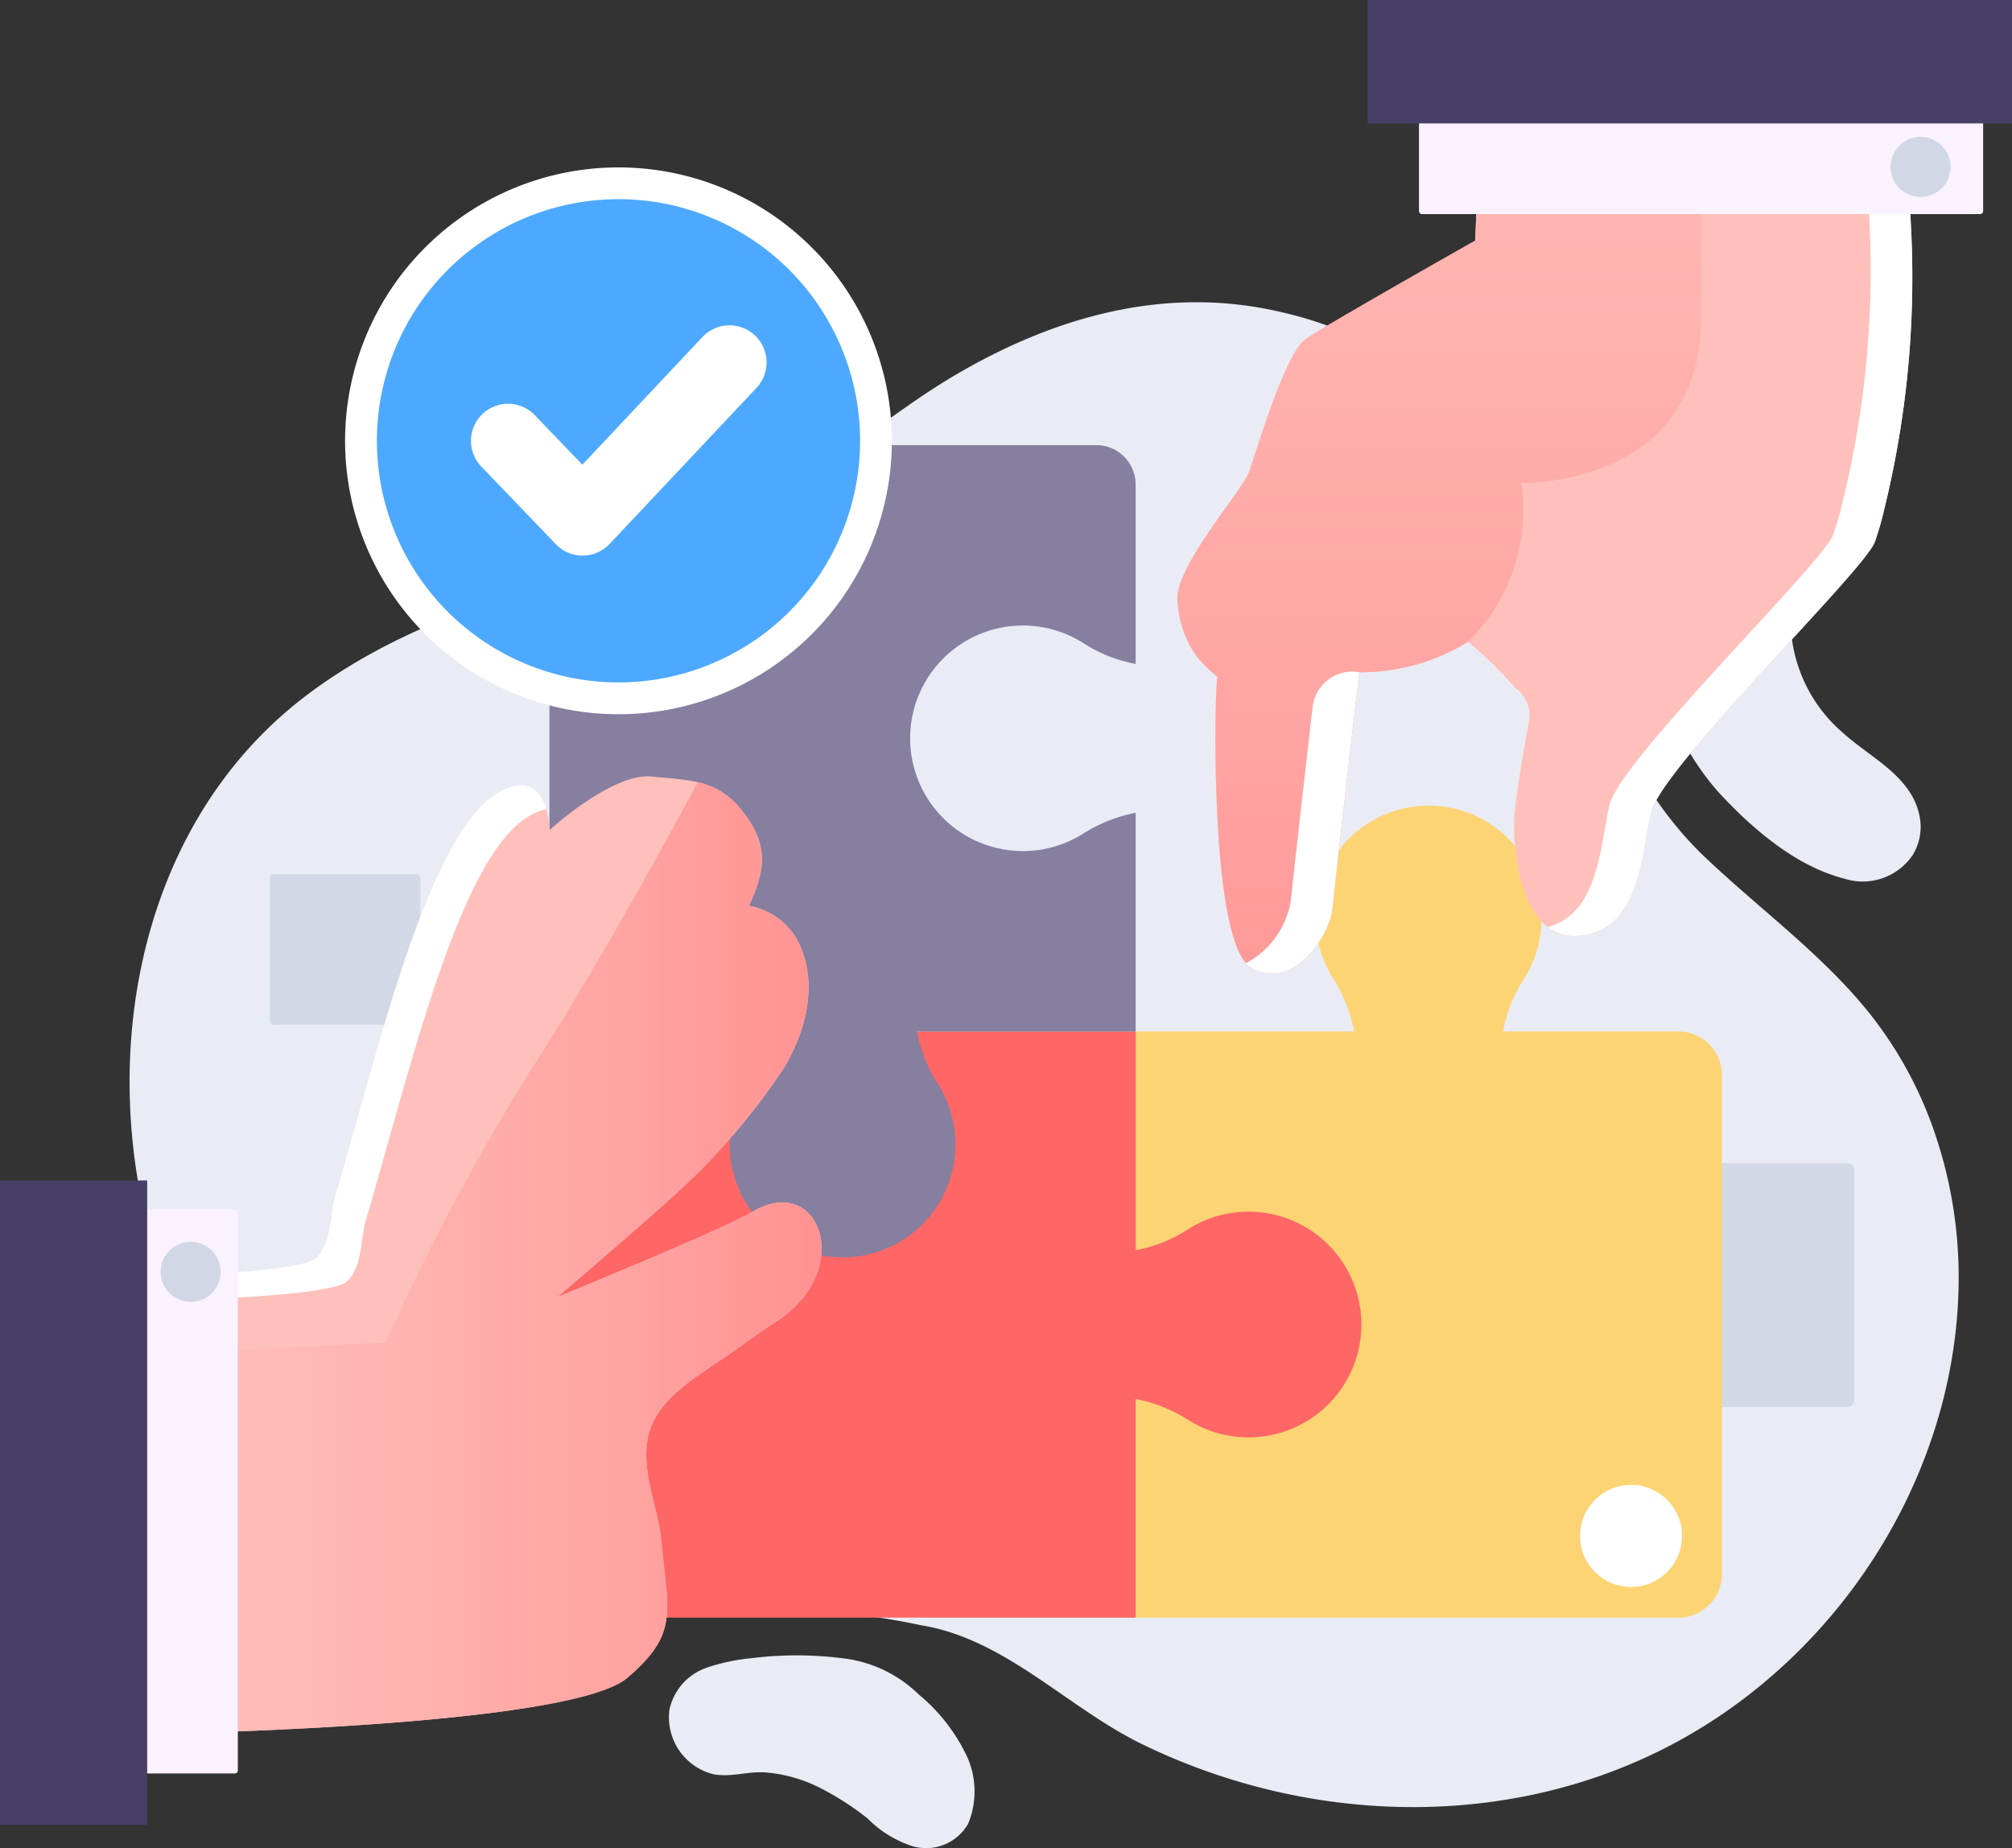
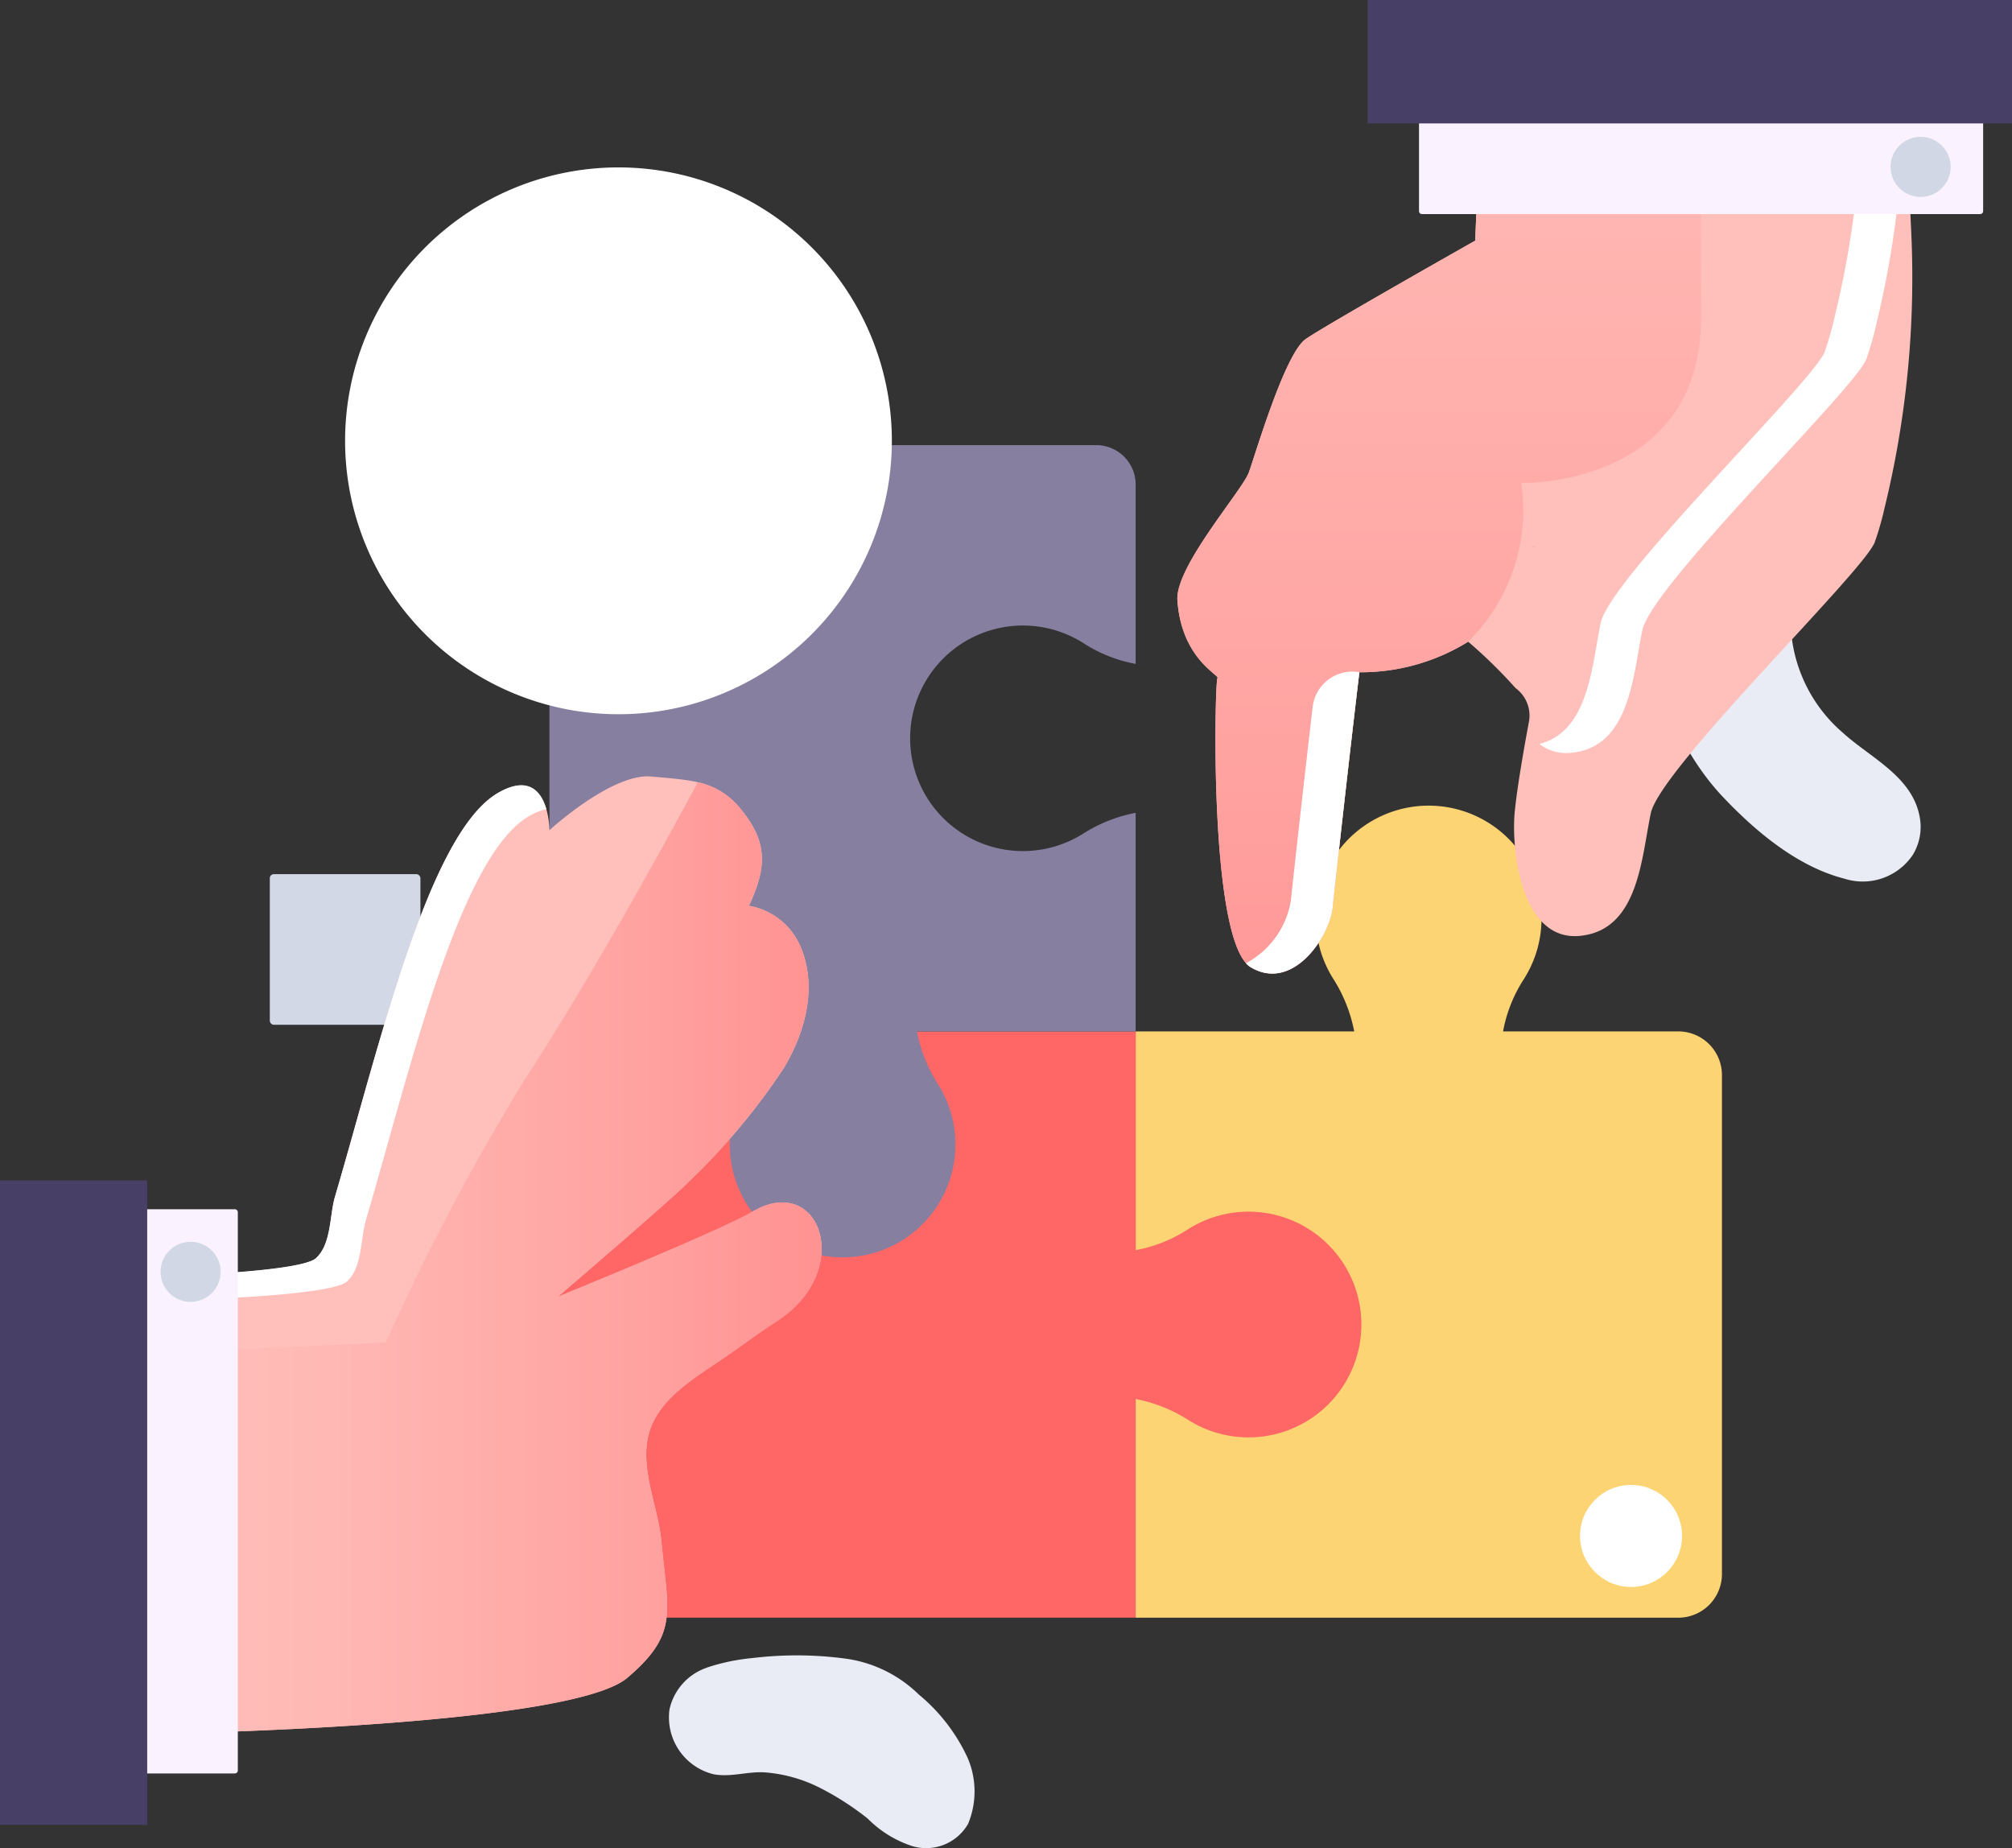
<svg xmlns="http://www.w3.org/2000/svg" xmlns:xlink="http://www.w3.org/1999/xlink" id="グループ_2360" data-name="グループ 2360" width="125.054" height="114.86" viewBox="0 0 125.054 114.86">
  <rect x="0" y="0" width="125.054" height="114.86" fill="#333333" stroke="none" />
  <defs>
    <linearGradient id="linear-gradient" x1="0.5" y1="-0.34" x2="0.5" y2="1.263" gradientUnits="objectBoundingBox">
      <stop offset="0" stop-color="#ffc0bb" />
      <stop offset="0.277" stop-color="#ffb8b4" />
      <stop offset="0.709" stop-color="#ffa2a0" />
      <stop offset="1" stop-color="#ff8f8f" />
    </linearGradient>
    <linearGradient id="linear-gradient-2" x1="0" y1="0.5" x2="1" y2="0.5" xlink:href="#linear-gradient" />
  </defs>
-   <path id="パス_14158" data-name="パス 14158" d="M302.791,802.119a24.773,24.773,0,0,0-4.135-7.572c-2.93-3.63-6.819-6.444-10.172-9.636s-5.423-7.3-7.09-11.546c-1.873-4.773-3.117-10.2-6.273-14.334a23.505,23.505,0,0,0-13.065-8.011c-7.111-1.648-13.993.307-20.146,3.922-5.236,3.076-9.952,7.8-15.751,9.811-8.464,2.934-17.772,4.743-24.971,10.4-14.664,11.52-13.55,36.6-.271,48.75a28.038,28.038,0,0,0,2.547,2.069c5.026,3.612,11.416,4.782,17.458,5.207,6.221.436,12.664.132,18.782,1.461,5.268.831,9.1,5.094,13.727,7.365,10.609,5.2,23.554,5.478,33.939-.456,10.1-5.771,16.937-16.934,16.886-28.649a27.7,27.7,0,0,0-1.466-8.781Z" transform="translate(-182.517 -731.645)" fill="#e9ecf5" />
  <rect id="長方形_2115" data-name="長方形 2115" width="9.361" height="9.361" rx="0.247" transform="translate(16.77 54.328)" fill="#d2d8e6" />
-   <rect id="長方形_2116" data-name="長方形 2116" width="15.149" height="15.15" rx="0.4" transform="translate(100.089 72.284)" fill="#d2d8e6" />
  <path id="パス_14159" data-name="パス 14159" d="M303.919,785.037a3.323,3.323,0,0,0,.409-2.37c-.474-2.5-3.071-3.645-4.773-5.2a9.308,9.308,0,0,1-3.244-7c.044-1.766.7-3.41.169-5.183-.677-2.246-3.466-4.629-5.894-3.468a4.7,4.7,0,0,0-2.206,2.516c-2.257,5.524-.253,12.931,3.737,17.14,2.025,2.136,4.62,4.32,7.535,5.066a3.748,3.748,0,0,0,4.268-1.5Z" transform="translate(-185.018 -731.931)" fill="#e9ecf5" />
  <path id="パス_14160" data-name="パス 14160" d="M254.758,833.011H288.48A2.715,2.715,0,0,0,291.2,830.3V799.289a2.715,2.715,0,0,0-2.715-2.715H277.595a8.915,8.915,0,0,1,1.266-3.207,7.014,7.014,0,1,0-11.811-.051,9.411,9.411,0,0,1,1.295,3.258H254.758Z" transform="translate(-184.174 -732.474)" fill="#fdd474" />
  <path id="パス_14161" data-name="パス 14161" d="M253.8,796.946V810.54A8.915,8.915,0,0,0,257,809.273a7.014,7.014,0,1,1,.051,11.812,9.372,9.372,0,0,0-3.258-1.295v13.591H220.551a3.193,3.193,0,0,1-3.193-3.193V796.946Z" transform="translate(-183.208 -732.846)" fill="#f66" />
  <path id="パス_14162" data-name="パス 14162" d="M228.569,803.167a6.986,6.986,0,0,1,1.117-3.979,8.916,8.916,0,0,0,1.266-3.207H217.358V762.259a2.715,2.715,0,0,1,2.715-2.715h31.271a2.449,2.449,0,0,1,2.449,2.449V773.14a8.927,8.927,0,0,1-3.208-1.266,7.009,7.009,0,1,0-.05,11.812,9.367,9.367,0,0,1,3.258-1.291v13.59H240.2a9.393,9.393,0,0,0,1.295,3.258,7.014,7.014,0,1,1-12.929,3.928Z" transform="translate(-183.208 -731.88)" fill="#867fa0" />
  <path id="パス_14163" data-name="パス 14163" d="M227.31,837.528a3.535,3.535,0,0,0-2.293,2.583,3.639,3.639,0,0,0,2.737,4.029c1.072.2,2.112-.184,3.192-.116a9.1,9.1,0,0,1,3.337.918,17.467,17.467,0,0,1,3.047,1.948,6.935,6.935,0,0,0,2.8,1.724,3.009,3.009,0,0,0,3.446-1.391,5.266,5.266,0,0,0-.029-4.1,11.186,11.186,0,0,0-3.043-3.945,8.066,8.066,0,0,0-4.468-2.213,22.841,22.841,0,0,0-5.88-.044,12.545,12.545,0,0,0-2.842.6Z" transform="translate(-183.405 -733.874)" fill="#e9ecf5" />
  <path id="パス_14164" data-name="パス 14164" d="M238.305,758.818a16.992,16.992,0,1,1-16.992-16.992,16.992,16.992,0,0,1,16.992,16.992Z" transform="translate(-182.872 -731.422)" fill="#fff" style="mix-blend-mode: soft-light;isolation: isolate" />
-   <path id="パス_14165" data-name="パス 14165" d="M236.382,758.87a15.016,15.016,0,1,1-15.016-15.016A15.016,15.016,0,0,1,236.382,758.87Z" transform="translate(-182.924 -731.475)" fill="#4da9ff" />
  <path id="パス_14166" data-name="パス 14166" d="M219.292,766.216a2.307,2.307,0,0,1-1.663-.709l-4.635-4.828a2.305,2.305,0,0,1,3.326-3.193l2.956,3.078,7.432-7.9a2.306,2.306,0,1,1,3.357,3.161l-9.093,9.661a2.311,2.311,0,0,1-1.668.726Z" transform="translate(-183.079 -731.684)" fill="#fff" />
  <circle id="楕円形_1252" data-name="楕円形 1252" cx="3.171" cy="3.171" r="3.171" transform="translate(98.205 92.285)" fill="#fff" />
  <path id="パス_14167" data-name="パス 14167" d="M276.446,733.8l-.514,12.372s-9.8,5.54-10.582,6.152c-1.3,1.018-3.082,7.148-3.492,8.264s-4.574,5.845-4.435,7.922c.245,3.666,2.661,4.667,2.49,4.852s-.552,16.4,2.071,17.962,4.917-1.929,5.093-3.729c.106-1.08.993-9.043,1.656-14.6a12.68,12.68,0,0,0,6.763-1.9,30.729,30.729,0,0,1,2.949,2.887,2.115,2.115,0,0,1,.826,2.1c-.281,1.5-.717,3.963-.877,5.545-.242,2.407.4,8.106,4.048,7.751s3.818-4.839,4.405-7.622,13.14-14.924,13.913-16.828a18.556,18.556,0,0,0,.61-2.119,60.373,60.373,0,0,0,1.664-17.179l-.547-11.82Zm3.077,31.446.01-.035c.029,0,.024.009-.01.034Z" transform="translate(-184.243 -731.215)" fill="#ffc0bb" />
  <path id="パス_14168" data-name="パス 14168" d="M276.446,733.8l-.514,12.372s-9.8,5.54-10.582,6.152c-1.3,1.018-3.082,7.148-3.492,8.264s-4.574,5.845-4.435,7.922c.245,3.666,2.661,4.667,2.49,4.852s-.552,16.4,2.071,17.962,4.917-1.929,5.093-3.729c.106-1.08.993-9.043,1.656-14.6a12.68,12.68,0,0,0,6.763-1.9h0a11.5,11.5,0,0,0,3.3-9.865s11.179.292,11.179-10.3V733.8Z" transform="translate(-184.243 -731.215)" fill="url(#linear-gradient)" />
  <g id="グループ_2090" data-name="グループ 2090" transform="translate(77.442 2.585)" style="mix-blend-mode: soft-light;isolation: isolate">
    <path id="パス_14169" data-name="パス 14169" d="M277.461,765.581l-.01.035C277.485,765.591,277.49,765.579,277.461,765.581Z" transform="translate(-262.202 -734.621)" fill="#fff" />
-     <path id="パス_14170" data-name="パス 14170" d="M303.642,745.62,303.1,733.8h-2.569l.526,11.371a60.372,60.372,0,0,1-1.663,17.179,18.718,18.718,0,0,1-.611,2.119c-.773,1.9-13.325,14.044-13.912,16.828-.554,2.63-.736,6.762-3.817,7.522a2.738,2.738,0,0,0,2,.55c3.65-.356,3.818-4.839,4.405-7.622s13.14-14.924,13.913-16.828a18.551,18.551,0,0,0,.61-2.119,60.371,60.371,0,0,0,1.664-17.18Z" transform="translate(-262.295 -733.8)" fill="#fff" />
+     <path id="パス_14170" data-name="パス 14170" d="M303.642,745.62,303.1,733.8h-2.569a60.372,60.372,0,0,1-1.663,17.179,18.718,18.718,0,0,1-.611,2.119c-.773,1.9-13.325,14.044-13.912,16.828-.554,2.63-.736,6.762-3.817,7.522a2.738,2.738,0,0,0,2,.55c3.65-.356,3.818-4.839,4.405-7.622s13.14-14.924,13.913-16.828a18.551,18.551,0,0,0,.61-2.119,60.371,60.371,0,0,0,1.664-17.18Z" transform="translate(-262.295 -733.8)" fill="#fff" />
    <path id="パス_14171" data-name="パス 14171" d="M268.842,774.029a2.484,2.484,0,0,0-2.9,2.16c-.6,5.168-1.259,11.076-1.348,12a5.391,5.391,0,0,1-2.8,3.927,1.257,1.257,0,0,0,.3.252c2.623,1.566,4.917-1.929,5.093-3.729.106-1.08.993-9.043,1.656-14.6Z" transform="translate(-261.798 -734.838)" fill="#fff" />
  </g>
  <path id="パス_14172" data-name="パス 14172" d="M.185,0H34.878a.185.185,0,0,1,.185.185v10.65H0V.184A.185.185,0,0,1,.185,0Z" transform="translate(123.26 13.305) rotate(180)" fill="#faf2ff" />
  <rect id="長方形_2117" data-name="長方形 2117" width="40.052" height="7.67" transform="translate(85.002)" fill="#473f66" />
  <path id="パス_14173" data-name="パス 14173" d="M303.258,740.679a1.867,1.867,0,1,1,.472,2.6,1.867,1.867,0,0,1-.472-2.6Z" transform="translate(-185.418 -731.372)" fill="#d2d7e5" />
  <path id="パス_14174" data-name="パス 14174" d="M221.513,836.69c3.223-2.745,2.516-4.092,2.113-8.459-.2-2.195-1.4-4.6-.755-6.8.64-2.17,2.991-3.473,4.727-4.676,1.066-.739,2.106-1.513,3.194-2.216,4.9-3.168,2.677-9.294-1.515-6.8-1.938,1.151-12.106,5.292-12.106,5.292s7.177-6.137,8.178-7.187a40.676,40.676,0,0,0,5.924-7.1c1.3-2.209,2.046-4.954,1.027-7.423a4.282,4.282,0,0,0-3.232-2.6c1.009-2.191,1.266-3.762-.376-5.845-1.533-1.943-3.009-1.943-5.7-2.192-2.441-.225-6.325,3.336-6.325,3.336s0-4.163-3.2-2.307c-4.328,2.511-7.37,15.725-10.126,25.077-.351,1.193-.213,2.923-1.175,3.829-1.05.988-11.425,1.19-11.425,1.19l-.169,28.406S217.762,839.886,221.513,836.69Z" transform="translate(-182.517 -732.425)" fill="#ffc0bb" />
  <path id="パス_14175" data-name="パス 14175" d="M192.666,813.263s10.374-.2,11.425-1.19c.961-.9.823-2.63,1.175-3.829,2.756-9.352,5.8-22.566,10.125-25.076a3.555,3.555,0,0,1,1.086-.439c-.3-1.035-1.058-2.143-3.01-1.012-4.328,2.511-7.37,15.725-10.126,25.077-.351,1.193-.213,2.923-1.175,3.828-1.05.988-11.425,1.19-11.425,1.19l-.169,28.406s.717-.008,1.934-.036Z" transform="translate(-182.517 -732.44)" fill="#fff" style="mix-blend-mode: soft-light;isolation: isolate" />
  <path id="パス_14176" data-name="パス 14176" d="M229.274,807.741c-1.938,1.151-12.106,5.292-12.106,5.292s7.177-6.137,8.178-7.188a40.669,40.669,0,0,0,5.924-7.095c1.3-2.209,2.046-4.954,1.027-7.423a4.281,4.281,0,0,0-3.232-2.6c1.009-2.191,1.266-3.762-.376-5.845a4.661,4.661,0,0,0-2.8-1.833c-2.1,3.9-6.546,12.011-10.735,18.446a141.687,141.687,0,0,0-8.657,16.374l-15.782.737h0l-.14,23.614s27.19-.318,30.941-3.514c3.223-2.745,2.516-4.092,2.113-8.459-.2-2.195-1.4-4.6-.755-6.8.64-2.17,2.991-3.473,4.727-4.676,1.066-.739,2.106-1.513,3.194-2.216C235.693,811.378,233.469,805.252,229.274,807.741Z" transform="translate(-182.517 -732.435)" fill="url(#linear-gradient-2)" />
  <path id="パス_14177" data-name="パス 14177" d="M.185,0H34.878a.185.185,0,0,1,.185.185V10.839H0V.185A.185.185,0,0,1,.185,0Z" transform="translate(14.782 75.153) rotate(90)" fill="#faf2ff" />
  <rect id="長方形_2118" data-name="長方形 2118" width="9.149" height="40.052" transform="translate(0 73.361)" fill="#473f66" />
  <path id="パス_14178" data-name="パス 14178" d="M193.351,813.766a1.866,1.866,0,1,1,2.6-.471A1.866,1.866,0,0,1,193.351,813.766Z" transform="translate(-182.568 -733.192)" fill="#d2d7e5" />
</svg>